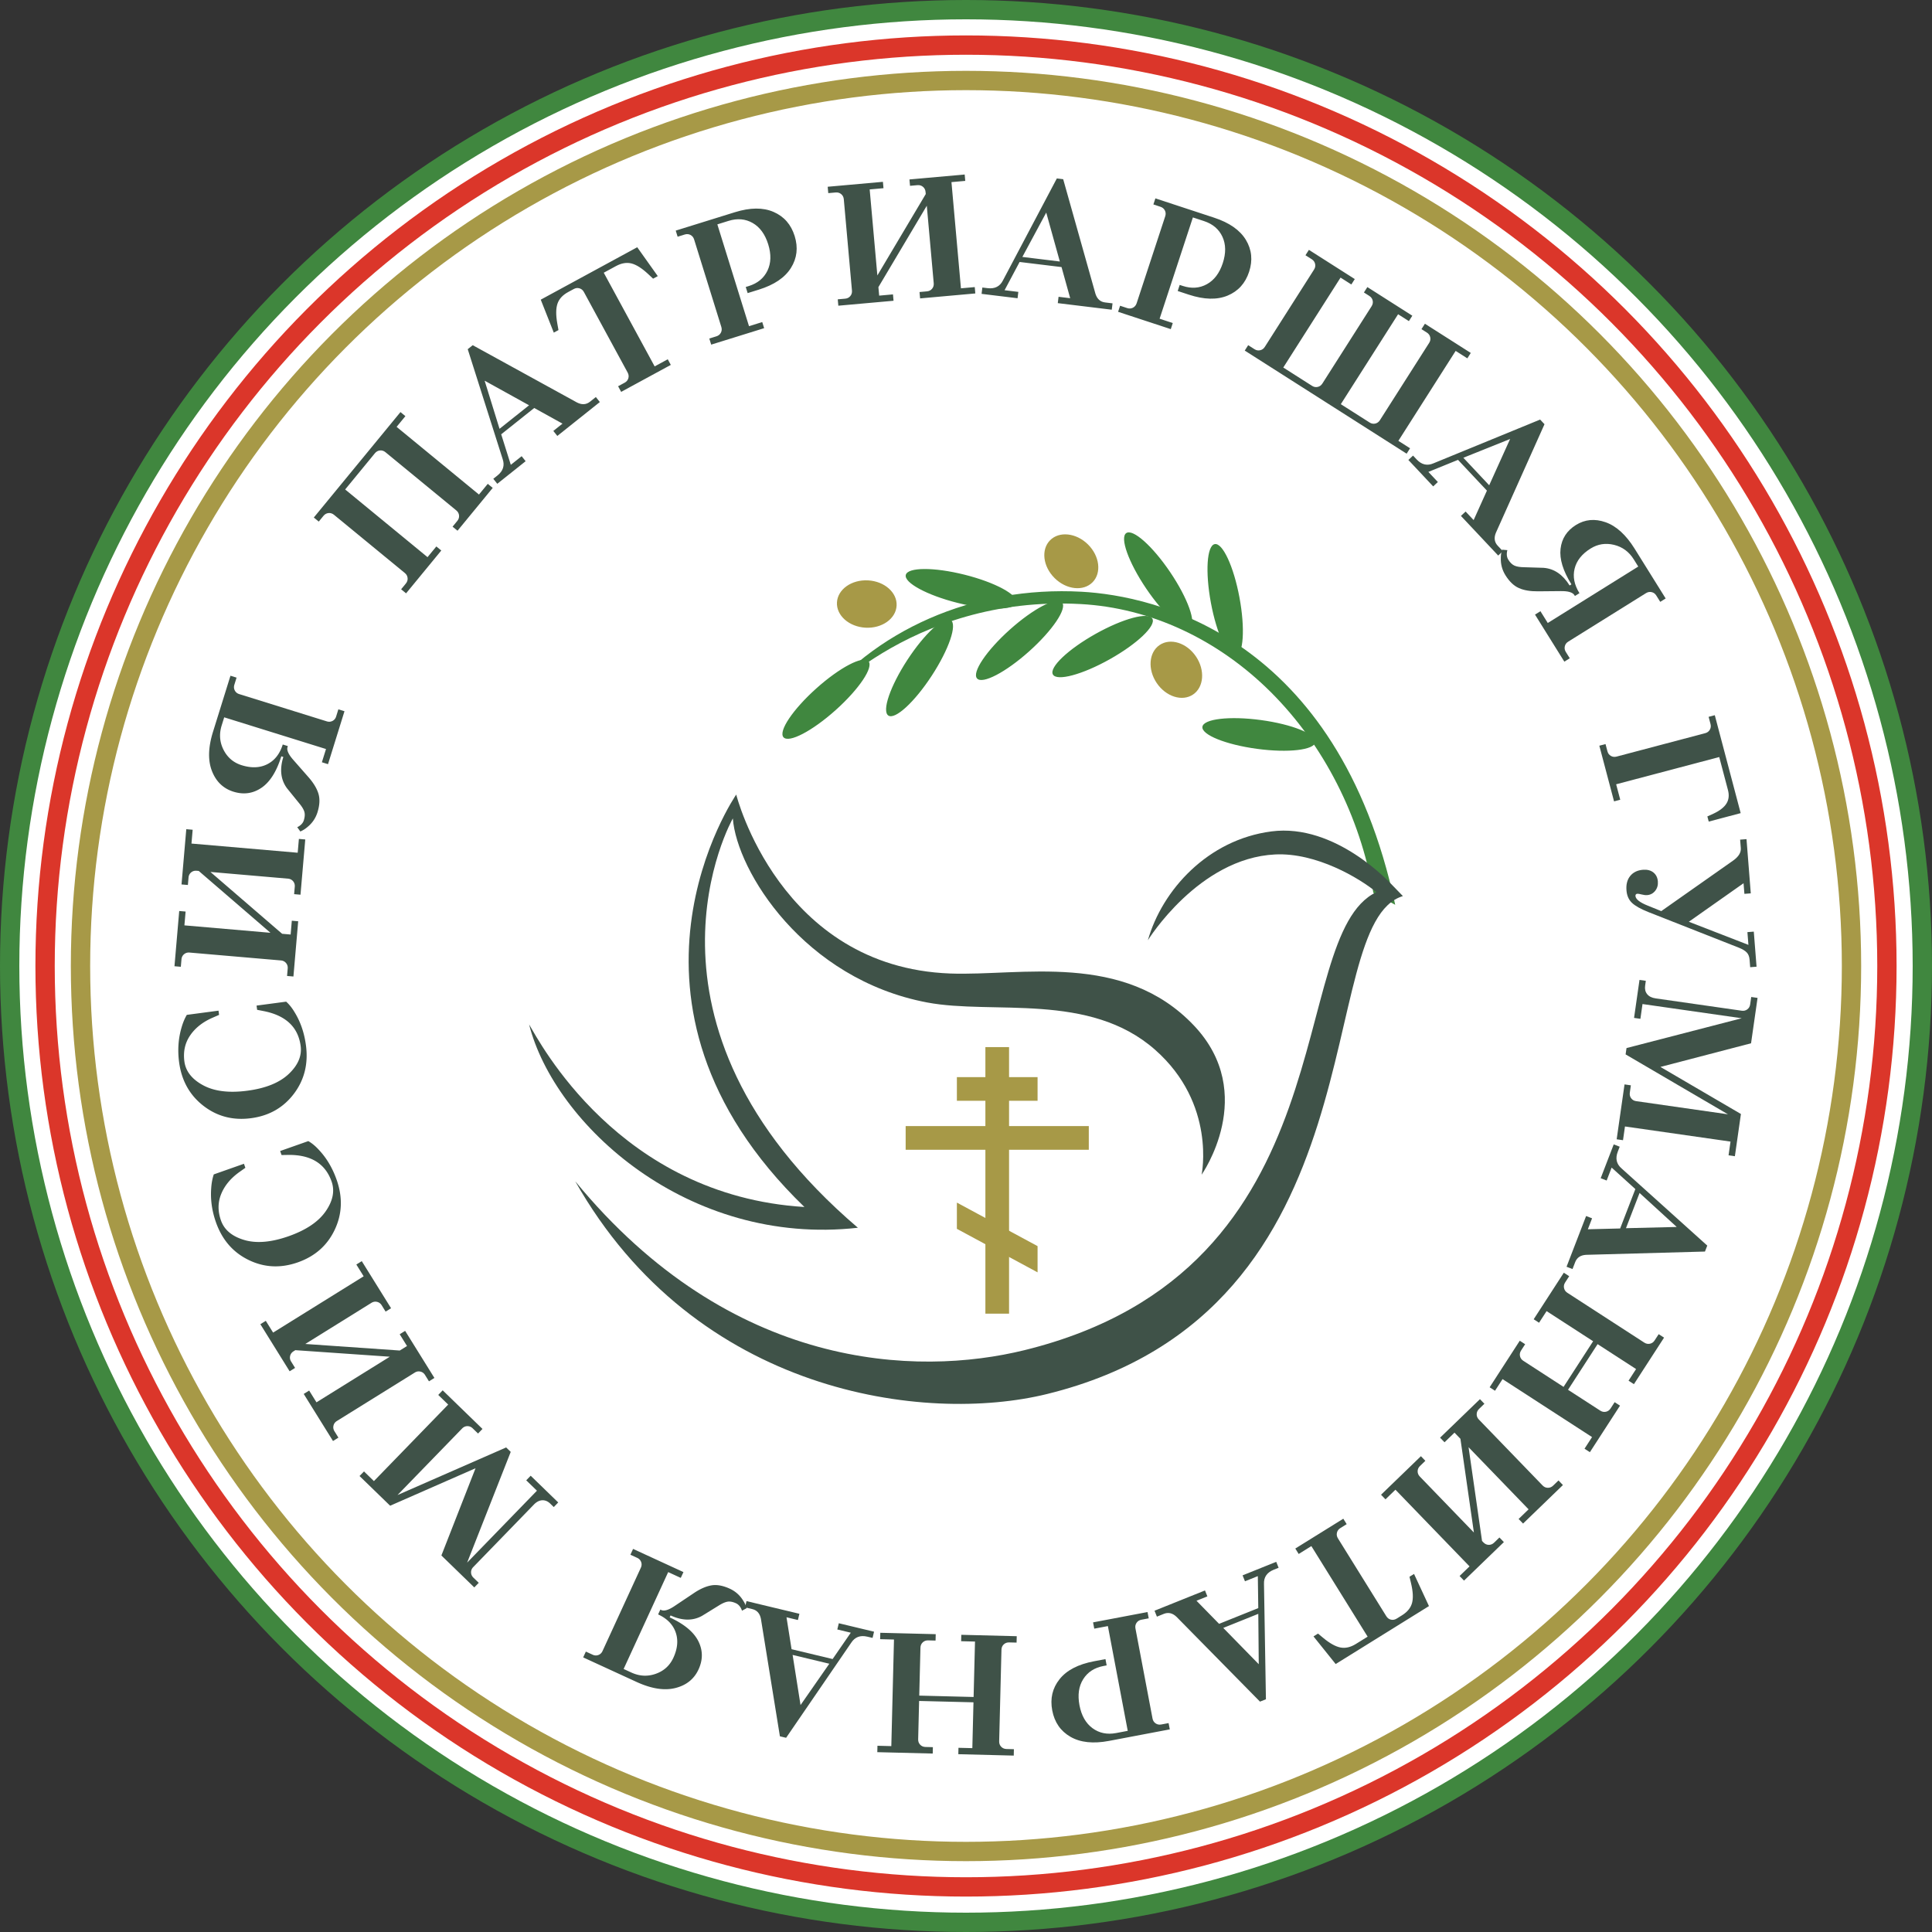
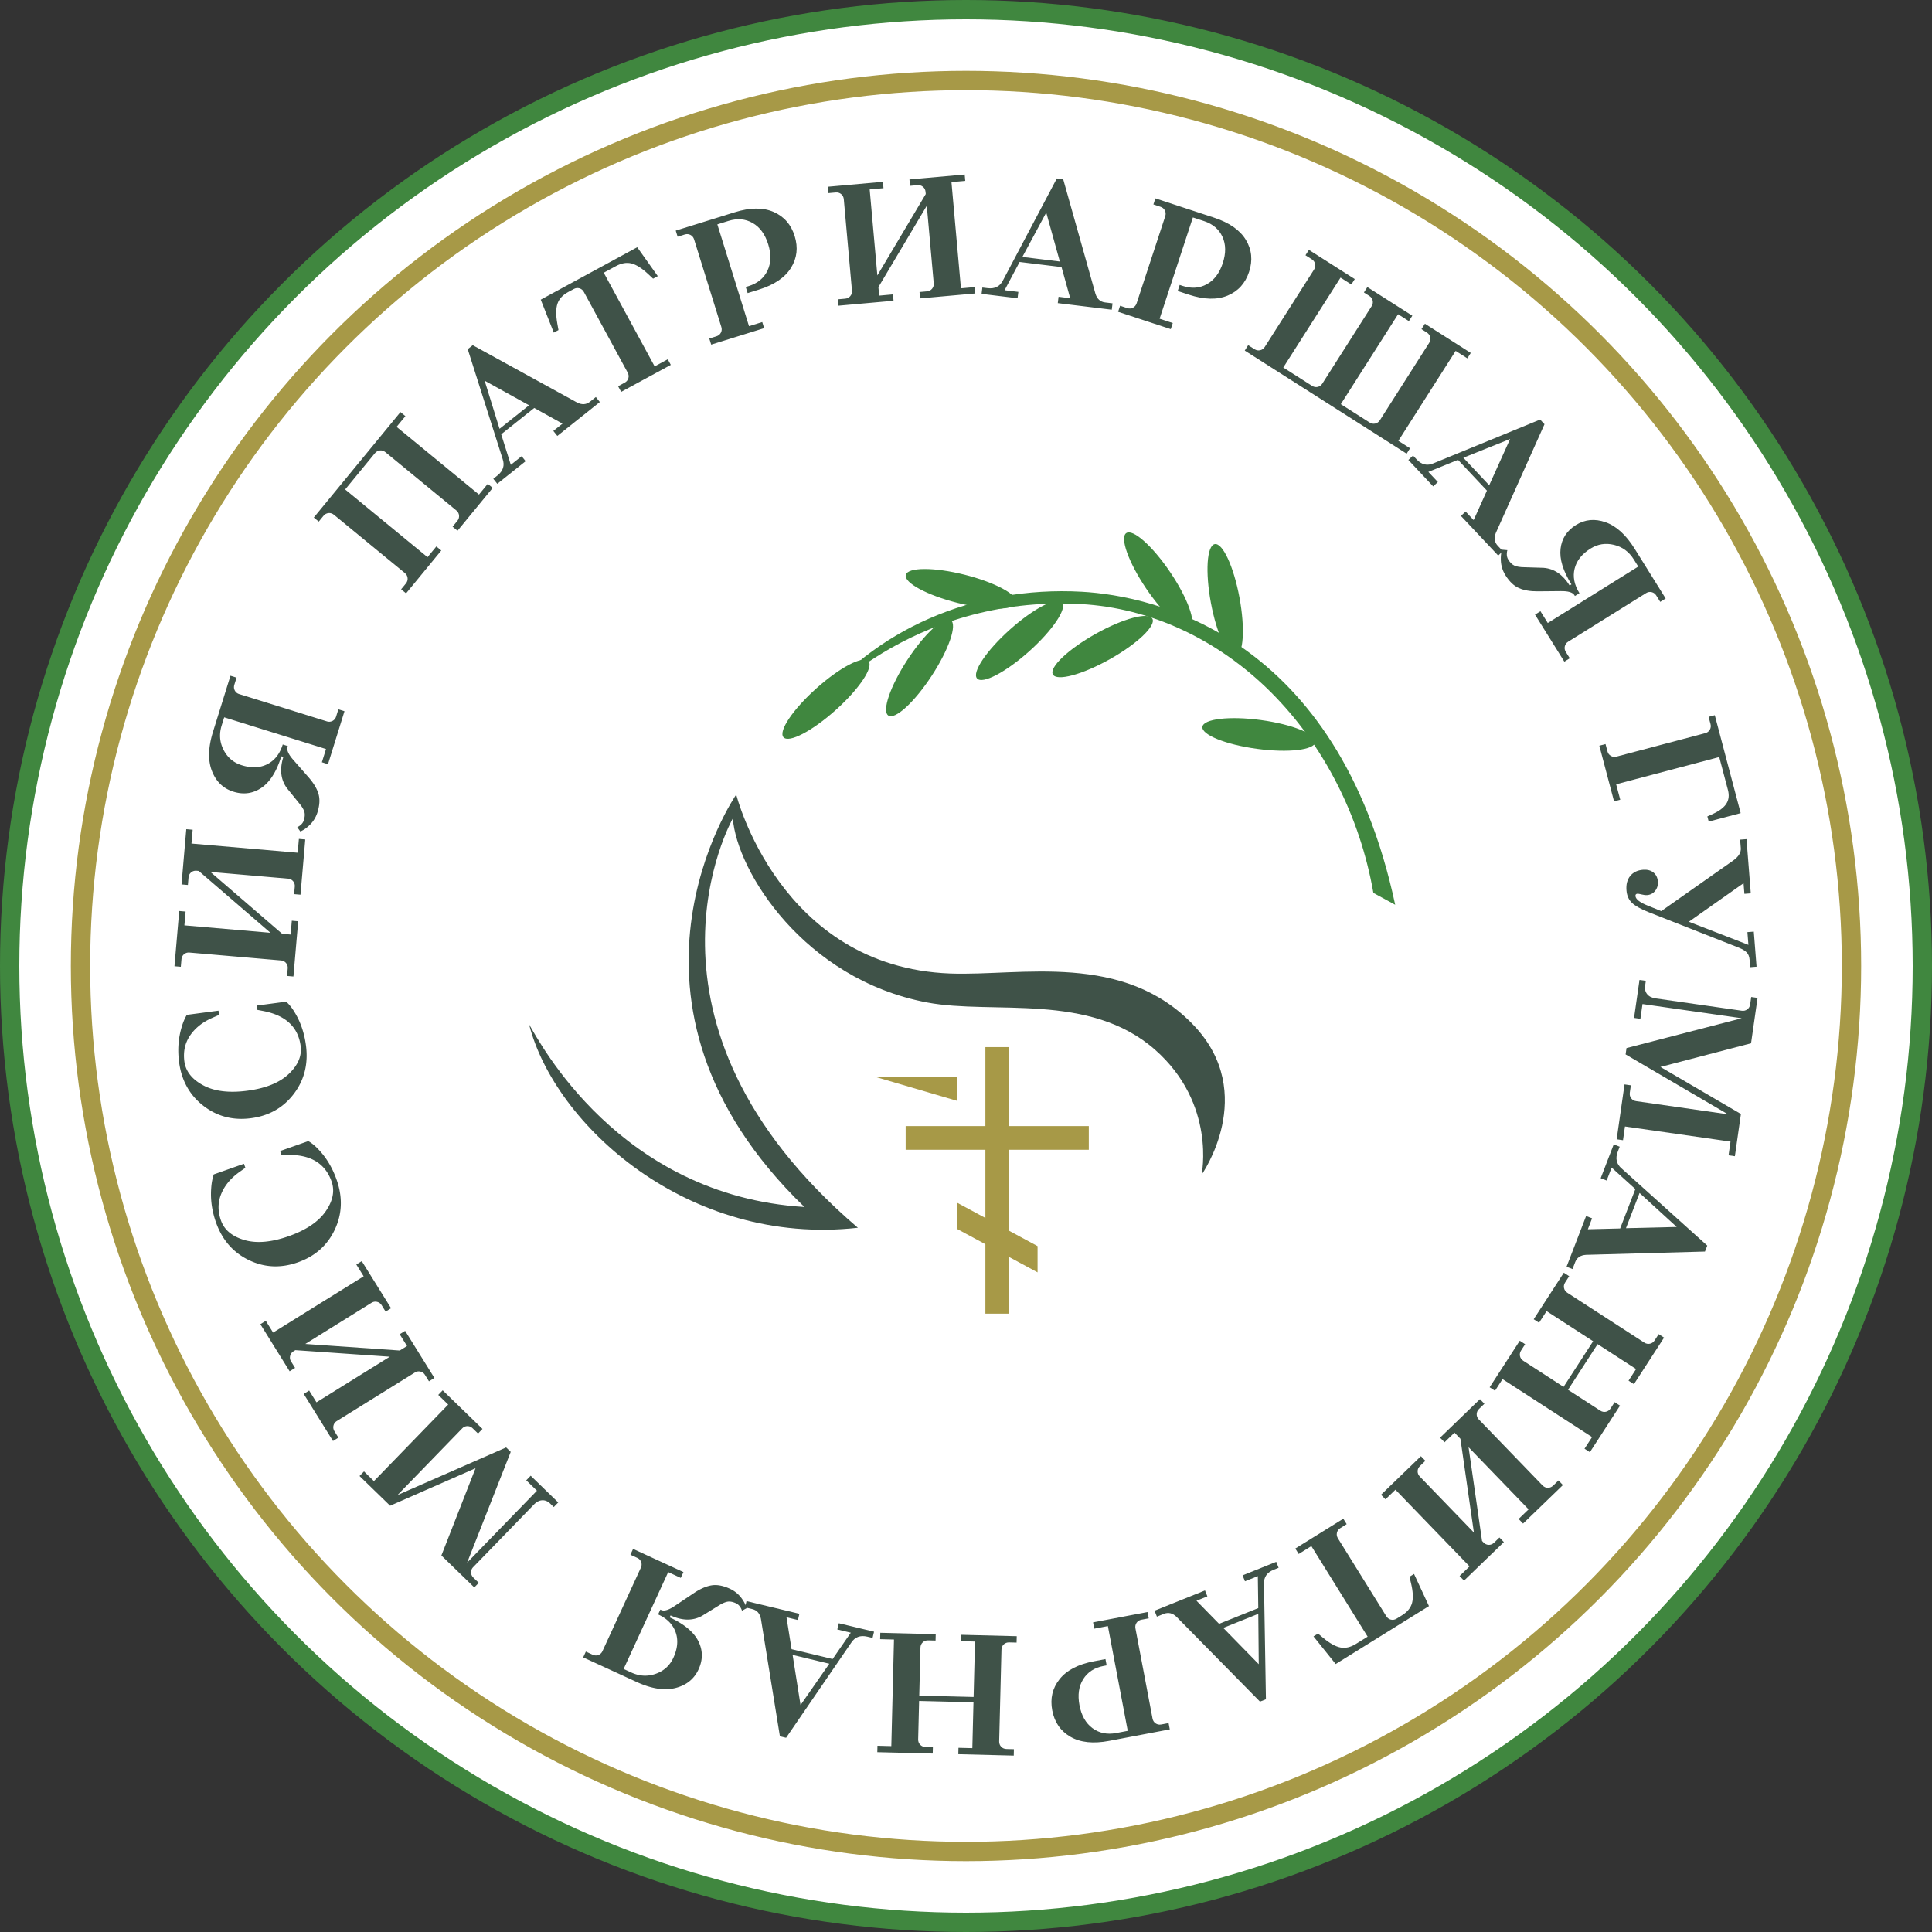
<svg xmlns="http://www.w3.org/2000/svg" width="600" height="600">
  <rect width="100%" height="100%" fill="#333333" stroke="none" />
  <g fill="none" fill-rule="evenodd">
    <circle cx="300" cy="300" r="297" fill="#FFF" stroke="#40873F" stroke-width="6" />
-     <circle cx="300" cy="300" r="286" fill="#FFF" stroke="#DB362A" stroke-width="6" />
    <circle cx="300" cy="300" r="275" stroke="#A79947" stroke-width="6" />
    <path fill="#3F5248" d="M126.109 184.268l-1.535-1.262 1.472-1.79c.42-.512.603-1.078.537-1.701-.06-.62-.344-1.142-.855-1.561l-22.003-18.08c-.513-.422-1.076-.6-1.701-.542-.62.062-1.14.35-1.562.86l-1.47 1.791-1.536-1.262 26.912-32.746 1.53 1.26-2.73 3.327 25.58 21.021 2.735-3.324 1.535 1.262-10.932 13.3-1.533-1.26 1.47-1.79c.42-.513.602-1.079.542-1.699-.06-.62-.35-1.143-.86-1.564l-22.003-18.08c-.511-.42-1.079-.6-1.699-.538-.62.064-1.143.347-1.566.857l-9.244 11.26 25.58 21.022 2.736-3.325 1.535 1.26-10.935 13.304zm28.328-34.021l-1.24-1.555 1.298-1.03c1.757-1.406 2.297-3.102 1.609-5.097l-10.847-34.12 1.553-1.239 32.392 17.798c1.514.767 2.858.683 4.031-.25l1.816-1.448 1.236 1.555-13.203 10.527-1.24-1.557 2.848-2.268-8.782-4.858-10.257 8.173 2.985 9.48 3.367-2.682 1.239 1.554-8.805 7.017zm.7-17.077l9.169-7.306-13.796-7.636 4.626 14.942zm37.769-11.471l-.95-1.746 2.04-1.107c.584-.314.963-.769 1.143-1.37.174-.596.104-1.188-.214-1.773l-13.593-25.022c-.317-.584-.772-.962-1.371-1.14-.601-.177-1.188-.105-1.767.211l-1.752.946c-1.705.93-2.811 2.13-3.314 3.61-.502 1.48-.52 3.526-.058 6.137l.368 2.062-1.455.789-4.05-10.234L197.9 76.784l6.381 8.968-1.454.79-1.53-1.43c-1.94-1.81-3.665-2.906-5.181-3.293-1.514-.38-3.128-.108-4.832.82l-3.782 2.054 15.807 29.096 4.07-2.213.948 1.747-15.421 8.376zm27.96-14.672l-.586-1.897 2.213-.687c.632-.197 1.09-.573 1.385-1.124.287-.551.333-1.147.14-1.777l-8.459-27.194c-.194-.63-.57-1.09-1.123-1.385-.553-.29-1.146-.335-1.778-.139l-2.213.688-.59-1.898 18.34-5.7c4.764-1.485 8.773-1.519 12.033-.106 3.263 1.416 5.45 3.914 6.564 7.498 1.116 3.583.73 6.881-1.155 9.892-1.88 3.016-5.202 5.263-9.97 6.746l-3.475 1.08-.594-1.9.953-.292c2.736-.852 4.669-2.448 5.793-4.783 1.12-2.338 1.199-5.067.23-8.185-.974-3.122-2.583-5.327-4.834-6.616-2.247-1.284-4.741-1.505-7.484-.651l-3.478 1.082 9.834 31.618 4.11-1.278.588 1.897-16.443 5.111zm39.483-12.089l-.177-1.979 2.312-.205c.659-.06 1.185-.328 1.588-.808.402-.479.57-1.049.513-1.708l-2.535-28.363c-.06-.661-.33-1.19-.81-1.59-.48-.403-1.051-.573-1.71-.513l-2.304.206-.178-1.979 17.15-1.533.179 1.979-4.29.383 2.387 26.713 15.029-25.278-.06-.661c-.062-.66-.33-1.191-.807-1.59-.479-.398-1.046-.57-1.706-.511l-2.314.206-.177-1.98 17.153-1.534.177 1.982-4.284.382 2.945 32.982 4.293-.383.172 1.976-17.148 1.538-.178-1.982 2.308-.207c.658-.058 1.193-.327 1.59-.808.398-.477.572-1.047.513-1.708l-2.154-24.073-15.028 25.278.24 2.64 4.285-.386.177 1.979-17.15 1.535zm44.49-3.675l.239-1.97 1.64.196c2.238.27 3.825-.537 4.764-2.422l16.73-31.654 1.971.24L340.2 91.227c.513 1.622 1.516 2.52 3.005 2.7l2.303.28-.241 1.974-16.763-2.04.24-1.97 3.614.438-2.69-9.668-13.019-1.583-4.67 8.77 4.273.519-.24 1.974-11.174-1.359zm12.666-11.471l11.638 1.42-4.225-15.194-7.413 13.774zm29.73 17.045l.621-1.885 2.202.726c.632.206 1.223.168 1.781-.112.553-.286.937-.74 1.148-1.368l8.889-27.053c.204-.63.168-1.222-.112-1.78-.284-.558-.739-.939-1.366-1.145l-2.203-.729.622-1.884 18.243 5.997c4.74 1.558 8.024 3.858 9.865 6.9 1.832 3.044 2.165 6.347.993 9.913-1.171 3.565-3.401 6.027-6.683 7.388-3.281 1.36-7.293 1.262-12.03-.293l-3.46-1.138.618-1.887.946.309c2.726.896 5.224.719 7.493-.534 2.273-1.25 3.918-3.43 4.94-6.534 1.017-3.102.983-5.833-.102-8.188-1.085-2.354-2.991-3.981-5.717-4.877l-3.46-1.137-10.335 31.457 4.086 1.344-.615 1.89-16.363-5.38zm39.333 12.04l1.067-1.677 1.958 1.246c.56.356 1.14.464 1.75.328.61-.132 1.095-.48 1.45-1.037l15.294-24.02c.357-.562.468-1.146.333-1.754-.134-.606-.479-1.093-1.04-1.45l-1.956-1.246 1.07-1.671 14.243 9.071-1.069 1.677-3.348-2.135-17.788 27.928 8.933 5.69c.56.358 1.146.47 1.75.334.614-.137 1.095-.484 1.452-1.042L425.966 95.1c.355-.559.463-1.143.333-1.751-.137-.611-.486-1.095-1.047-1.449l-1.674-1.069 1.071-1.674 13.962 8.891-1.069 1.677-3.35-2.134-17.788 27.93 8.935 5.689c.56.359 1.144.47 1.755.336.606-.14 1.09-.485 1.447-1.045l15.299-24.016c.357-.56.467-1.143.33-1.753-.136-.611-.483-1.093-1.039-1.447l-1.68-1.069 1.07-1.676 14.242 9.07-1.069 1.678-3.628-2.312-17.788 27.93 3.629 2.312-1.064 1.676-50.275-32.018zm50.815 33.97l1.45-1.36 1.131 1.207c1.541 1.641 3.28 2.039 5.213 1.193l33.126-13.587 1.355 1.445-15.105 33.734c-.64 1.57-.446 2.908.578 4l1.59 1.688-1.444 1.363-11.57-12.309 1.452-1.358 2.493 2.654 4.125-9.15-8.978-9.555-9.207 3.743 2.948 3.136-1.45 1.363-7.707-8.207zm17.076-.688l8.024 8.543 6.492-14.368-14.516 5.825z" />
    <path fill="#3F5248" d="M466.483 170.71l1.648.143c-.082.204-.139.527-.175.969-.05.756.103 1.418.453 1.978.582.936 1.234 1.562 1.949 1.87.707.31 1.72.473 3.031.487l5.967.185c3.276.244 5.978 2.074 8.103 5.483l.562-.352c-2.617-4.195-3.743-7.88-3.375-11.046.365-3.166 1.953-5.626 4.764-7.38 2.81-1.751 5.88-2.04 9.216-.864 3.333 1.171 6.342 3.914 9.028 8.223l9.634 15.452-1.681 1.051-1.23-1.966c-.348-.563-.83-.913-1.436-1.054-.608-.142-1.193-.036-1.758.312L487.02 199.27c-.56.35-.916.826-1.052 1.437-.145.609-.041 1.192.309 1.756l1.23 1.966-1.688 1.052-9.108-14.612 1.687-1.051 2.276 3.655 28.1-17.522-1.4-2.247c-1.477-2.362-3.516-3.86-6.123-4.496-2.609-.634-5.039-.256-7.282 1.145-2.7 1.684-4.353 3.768-4.96 6.254-.612 2.487-.109 5.023 1.503 7.608l-1.405.874-.176-.278c-.537-.864-1.963-1.276-4.283-1.236l-6.983.065c-2.38.024-4.354-.304-5.926-.992-1.568-.685-2.973-2.019-4.212-4.004-1.028-1.649-1.503-3.46-1.433-5.428 0-.834.131-1.667.39-2.506m30.204 60.875l1.923-.505.594 2.241c.168.64.522 1.12 1.064 1.434.536.311 1.125.385 1.768.215l27.532-7.275c.639-.167 1.116-.522 1.43-1.064.313-.538.39-1.128.22-1.767l-.592-2.242 1.92-.508 8.036 30.412-9.922 2.625-.424-1.6 1.837-.83c1.99-.933 3.354-1.992 4.089-3.17.74-1.179.898-2.578.47-4.2l-2.708-10.244-32.013 8.46 1.27 4.802-1.924.506-4.57-17.29zm15.122 49.701l4.115 1.67 22.343-15.713c1.672-1.196 2.46-2.477 2.358-3.84l-.214-2.643 1.984-.153 1.326 16.836-1.98.152-.264-3.298-16.993 11.964 18.507 7.182-.316-3.962 1.983-.156.857 10.892-1.98.158-.182-2.311c-.074-.966-.367-1.723-.876-2.257-.503-.534-1.309-1.025-2.406-1.47l-28.11-11.07c-2.425-.963-4.139-1.923-5.145-2.884-1.008-.963-1.575-2.257-1.7-3.885-.147-1.847.244-3.342 1.176-4.477.93-1.135 2.252-1.772 3.967-1.907 1.32-.102 2.395.178 3.221.842.83.665 1.291 1.594 1.384 2.782.092 1.146-.191 2.118-.833 2.923-.646.803-1.475 1.243-2.483 1.322-.487.041-1.057-.026-1.713-.196-.66-.17-1.095-.244-1.315-.23-.439.036-.645.273-.61.714.086 1.013 1.381 2.017 3.899 3.015m-2.646 23.033l1.964.283-.213 1.508c-.15 1.05.056 1.922.625 2.63.569.705 1.442 1.145 2.626 1.314l26.747 3.832c.654.096 1.23-.048 1.731-.421.498-.375.796-.892.889-1.548l.328-2.295 1.969.283-2.022 14.094-28.145 7.344 24.998 14.616-1.876 13.113-1.964-.278.609-4.264-32.779-4.695-.61 4.264-1.967-.283 2.441-17.046 1.967.283-.328 2.295c-.094.651.048 1.232.42 1.73.377.503.892.8 1.544.89l28.519 4.088-31.787-18.603.28-1.969 35.778-9.26-30.81-4.412-.656 4.59-1.969-.284 1.691-11.8zm-8.005 51.083l1.854.714-.594 1.543c-.811 2.102-.417 3.837 1.182 5.212l26.609 23.958-.716 1.85-36.944 1.02c-1.695.105-2.814.853-3.353 2.256l-.836 2.16-1.851-.713 6.074-15.757 1.852.714-1.308 3.4 10.03-.247 4.718-12.236-7.366-6.673-1.545 4.02-1.853-.72 4.047-10.501zm8.025 15.085l-4.221 10.938 15.764-.383-11.543-10.555zm-23.523 24.764l1.67 1.083-1.26 1.945c-.362.556-.477 1.135-.342 1.749.129.608.474 1.096 1.024 1.451l23.906 15.484c.558.359 1.14.47 1.749.34.613-.13 1.1-.47 1.453-1.03l1.265-1.94 1.667 1.077-9.36 14.454-1.67-1.082 2.34-3.613-11.95-7.737-9.182 14.176 10.01 6.477c.554.359 1.136.474 1.75.345.61-.134 1.096-.475 1.458-1.03l1.258-1.946 1.667 1.079-9.356 14.453-1.667-1.078 2.337-3.612-27.795-18.004-2.34 3.618-1.668-1.079 9.356-14.458 1.67 1.083-1.26 1.945c-.359.555-.474 1.135-.345 1.748.13.609.477 1.098 1.035 1.457l12.501 8.101 9.182-14.176-14.454-9.355-2.338 3.611-1.667-1.083 9.356-14.453zm-26.044 39.274l1.38 1.423-1.668 1.614c-.474.46-.718 1.001-.73 1.625-.012.622.213 1.178.673 1.652l19.79 20.48c.458.475 1.002.72 1.624.73.626.009 1.177-.213 1.653-.672l1.668-1.614 1.377 1.432-12.38 11.962-1.383-1.427 3.096-2.995-18.636-19.287 4.182 29.108.463.48c.458.473 1.001.718 1.627.733.622.004 1.171-.216 1.65-.676l1.664-1.614 1.38 1.432-12.38 11.962-1.378-1.427 3.092-2.99-23.01-23.814-3.095 2.99-1.377-1.428 12.381-11.967 1.38 1.432-1.664 1.61c-.48.46-.722 1-.736 1.624-.007.622.216 1.173.678 1.652l16.797 17.386-4.183-29.108-1.842-1.908-3.095 2.99-1.384-1.427 12.386-11.963zm-42.439 37.123l1.05 1.687-1.97 1.226c-.565.345-.917.824-1.058 1.432-.142.61-.036 1.193.311 1.759l15.028 24.187c.35.561.827.916 1.438 1.06.608.139 1.193.033 1.758-.316l1.686-1.045c1.648-1.03 2.68-2.295 3.1-3.8.411-1.504.311-3.549-.302-6.126l-.484-2.037 1.408-.876 4.635 9.983-28.969 18-6.89-8.585 1.41-.873 1.606 1.337c2.04 1.696 3.829 2.688 5.361 2.98 1.536.297 3.13-.067 4.782-1.093l3.655-2.27-17.477-28.127-3.935 2.449-1.05-1.692 14.907-9.26zm-20.83 13.39l.738 1.845-1.538.618c-2.084.839-3.09 2.31-3.001 4.417l.601 35.8-1.842.738-25.927-26.34c-1.232-1.173-2.541-1.475-3.938-.919l-2.149.868-.738-1.845 15.67-6.295.738 1.844-3.377 1.356 7.018 7.172 12.17-4.887-.14-9.935-3.993 1.604-.74-1.844 10.448-4.197zm-5.571 16.154l-10.878 4.37 11.021 11.272-.143-15.642zm-34.4-.56l.372 1.955-2.276.43c-.651.126-1.154.441-1.504.959-.352.517-.465 1.102-.343 1.753l5.304 27.978c.126.652.445 1.15.96 1.504.515.35 1.1.465 1.752.34l2.277-.431.372 1.95-18.87 3.579c-4.902.929-8.89.508-11.973-1.27-3.079-1.777-4.966-4.508-5.663-8.192-.701-3.69.056-6.922 2.27-9.696 2.214-2.784 5.774-4.633 10.677-5.567l3.58-.676.368 1.95-.978.187c-2.817.531-4.917 1.897-6.3 4.091-1.381 2.194-1.767 4.896-1.161 8.106.61 3.21 1.961 5.581 4.046 7.12 2.089 1.532 4.546 2.04 7.363 1.504l3.581-.68-6.168-32.535-4.233.8-.371-1.95 16.919-3.209zm-40.617 7.507l-.05 1.983-2.317-.057c-.662-.015-1.217.192-1.674.618-.453.431-.688.978-.703 1.638l-.713 28.472c-.017.66.19 1.216.623 1.671.428.45.976.685 1.638.704l2.313.058-.045 1.988-17.213-.435.045-1.984 4.306.105.354-14.233-16.883-.421-.294 11.915c-.02.66.192 1.221.62 1.671.43.45.975.69 1.637.704l2.313.058-.045 1.987-17.213-.43.05-1.989 4.302.11.829-33.103-4.302-.11.05-1.984 17.213.432-.048 1.988-2.321-.062c-.66-.015-1.217.191-1.667.622-.453.431-.69.973-.706 1.64l-.372 14.893 16.88.426.434-17.213-4.305-.11.048-1.988 17.216.436zm-44.312-1.404l-.462 1.93-1.61-.382c-2.189-.527-3.86.095-5.008 1.863l-20.229 29.54-1.93-.46-5.896-36.486c-.328-1.672-1.219-2.678-2.68-3.027l-2.256-.542.464-1.935 16.423 3.938-.463 1.935-3.543-.848 1.574 9.912 12.748 3.056 5.643-8.182-4.189-1.006.467-1.93 10.947 2.624zm-13.895 9.95l-11.398-2.734 2.463 15.574 8.935-12.84z" />
    <path fill="#3F5248" d="M231.88 499.434l-1.458.786c-.043-.21-.173-.513-.384-.9-.379-.662-.87-1.131-1.467-1.408-1.005-.461-1.889-.624-2.652-.49-.767.135-1.701.556-2.805 1.26l-5.086 3.134c-2.87 1.595-6.132 1.547-9.78-.13l-.277.604c4.493 2.064 7.453 4.522 8.893 7.367 1.437 2.851 1.461 5.778.08 8.787-1.388 3.008-3.793 4.934-7.223 5.792-3.427.853-7.452.215-12.06-1.907l-16.548-7.607.827-1.807 2.107.968c.602.278 1.196.307 1.783.091.584-.215 1.015-.628 1.291-1.231l11.9-25.87c.275-.598.309-1.193.091-1.782-.218-.584-.625-1.015-1.227-1.289l-2.105-.967.829-1.807 15.644 7.196-.833 1.802-3.907-1.797-13.838 30.085 2.407 1.107c2.53 1.16 5.057 1.288 7.584.388 2.532-.9 4.345-2.559 5.454-4.963 1.33-2.889 1.561-5.538.701-7.952-.855-2.41-2.67-4.255-5.436-5.524l.691-1.505.3.14c.925.42 2.34-.02 4.254-1.328l5.802-3.89c1.969-1.332 3.803-2.14 5.488-2.433 1.693-.293 3.6.053 5.727 1.03 1.765.814 3.157 2.06 4.18 3.74a8.623 8.623 0 011.053 2.31M173.362 466.6l-1.382 1.427-1.095-1.063c-.759-.738-1.588-1.083-2.498-1.04-.903.044-1.773.499-2.6 1.351l-18.816 19.393c-.465.474-.688 1.025-.679 1.648.01.623.25 1.165.724 1.63l1.665 1.613-1.385 1.428-10.219-9.921 10.6-27.087-26.517 11.637-9.506-9.228 1.387-1.422 3.084 2.999 23.063-23.762-3.09-3 1.382-1.427 12.36 11.991-1.382 1.428-1.664-1.614c-.48-.46-1.026-.685-1.654-.68-.62.013-1.167.253-1.626.728L123.45 464.3l33.734-14.783 1.426 1.379-13.537 34.393 21.678-22.34-3.324-3.224 1.38-1.427 8.555 8.302zm-38.452-38.666l-1.69 1.05-1.223-1.97c-.35-.565-.826-.915-1.435-1.054-.606-.144-1.195-.043-1.755.312l-24.186 15.033c-.563.35-.915.829-1.055 1.438-.141.608-.038 1.196.312 1.758l1.222 1.968-1.682 1.05-9.095-14.621 1.687-1.05 2.273 3.655 22.776-14.165-29.34-2.032-.56.35c-.56.35-.913.828-1.056 1.437-.142.608-.042 1.193.313 1.753l1.222 1.97-1.69 1.048-9.09-14.62 1.687-1.05 2.273 3.655 28.121-17.485-2.275-3.656 1.688-1.049 9.096 14.621-1.69 1.054-1.223-1.974c-.35-.56-.834-.914-1.44-1.054-.606-.143-1.19-.038-1.755.312L94.814 417.38l29.34 2.037 2.248-1.4-2.273-3.655 1.688-1.05 9.093 14.622zM89.537 358.67l-2.096.039-.439-1.25 8.746-3.082c1.114.638 2.207 1.539 3.27 2.707 2.39 2.53 4.233 5.63 5.524 9.295 1.92 5.451 1.73 10.62-.578 15.507-2.304 4.882-6.122 8.264-11.452 10.142-5.33 1.878-10.422 1.638-15.28-.723-4.86-2.362-8.247-6.267-10.17-11.723-1.26-3.58-1.747-7.153-1.459-10.722.11-1.537.376-2.918.788-4.14l9.368-3.3.441 1.25-1.967 1.395c-2.647 1.916-4.499 4.172-5.55 6.764-1.051 2.597-1.072 5.328-.058 8.202 1.029 2.917 3.433 4.934 7.225 6.055 3.785 1.122 8.389.728 13.804-1.173 5.412-1.912 9.241-4.49 11.493-7.737 2.25-3.253 2.858-6.333 1.832-9.252-1.969-5.58-6.448-8.33-13.442-8.254m-7.627-44.663l-2.057-.398-.175-1.313 9.19-1.221c.962.852 1.843 1.96 2.648 3.324 1.82 2.966 2.985 6.378 3.497 10.229.762 5.735-.488 10.75-3.746 15.057-3.26 4.307-7.69 6.837-13.293 7.578-5.602.743-10.536-.54-14.802-3.846-4.271-3.305-6.79-7.828-7.553-13.563-.496-3.76-.24-7.359.773-10.789.427-1.485.969-2.778 1.625-3.89l9.847-1.307.173 1.312-2.209.963c-2.984 1.332-5.26 3.157-6.822 5.48-1.562 2.324-2.144 4.993-1.744 8.015.408 3.062 2.35 5.534 5.828 7.407 3.48 1.878 8.065 2.438 13.751 1.681 5.69-.752 9.97-2.49 12.84-5.206 2.867-2.721 4.098-5.611 3.688-8.677-.776-5.863-4.598-9.476-11.459-10.836m9.217-10.746l-1.978-.167.2-2.31c.054-.662-.115-1.23-.519-1.708-.4-.477-.936-.746-1.592-.803l-28.37-2.448c-.662-.057-1.23.115-1.709.517-.476.403-.744.932-.802 1.591l-.201 2.309-1.974-.168 1.476-17.155 1.983.17-.37 4.29 26.723 2.307-22.277-19.208-.658-.056c-.661-.057-1.229.117-1.706.517-.479.402-.744.932-.802 1.591l-.201 2.312-1.977-.17 1.479-17.156 1.98.17-.368 4.29 32.988 2.849.371-4.29 1.979.169-1.482 17.156-1.977-.17.2-2.307c.054-.663-.116-1.231-.52-1.71-.4-.474-.935-.745-1.591-.8l-24.085-2.082 22.271 19.206 2.643.23.365-4.29 1.982.172-1.48 17.152zm2.147-45.036l-.968-1.342c.206-.074.493-.238.847-.5.607-.455 1.007-1.003 1.204-1.636.325-1.055.378-1.952.146-2.695-.23-.74-.77-1.615-1.612-2.616l-3.76-4.637c-1.953-2.644-2.332-5.883-1.134-9.72l-.633-.196c-1.47 4.723-3.526 7.979-6.163 9.77-2.641 1.79-5.538 2.194-8.7 1.21-3.164-.987-5.389-3.124-6.675-6.415-1.289-3.289-1.176-7.359.333-12.207l5.415-17.388 1.895.59-.688 2.213c-.196.635-.15 1.226.142 1.78.29.55.747.924 1.38 1.12l27.19 8.466c.634.196 1.228.15 1.782-.14.55-.29.924-.75 1.12-1.384l.688-2.213 1.9.591-5.117 16.442-1.901-.593 1.28-4.109-31.616-9.845-.788 2.53c-.824 2.656-.628 5.179.592 7.574 1.224 2.39 3.094 3.979 5.624 4.766 3.037.945 5.697.84 7.98-.325 2.275-1.164 3.87-3.198 4.773-6.109l1.58.492-.095.318c-.3.97.322 2.32 1.862 4.046l4.608 5.25c1.572 1.785 2.613 3.495 3.117 5.132.507 1.638.413 3.574-.281 5.809-.58 1.853-1.638 3.399-3.174 4.63a8.432 8.432 0 01-2.153 1.341" />
    <path fill="#40873F" d="M426.516 277.308c-4.164-23.848-15.441-45.961-31.755-62.267-16.518-16.51-37.498-26.256-59.077-27.442-53.497-2.941-83.23 32.677-83.23 32.677 18.738-24.702 49.93-38.351 83.441-36.507 22.522 1.238 79.526 13.656 97.395 97.219l-6.774-3.68z" />
    <path fill="#40873F" d="M363.423 177.707c5.473 8.106 8.234 15.809 6.17 17.203-2.067 1.394-8.178-4.046-13.65-12.153-5.472-8.108-8.233-15.81-6.167-17.205 2.065-1.394 8.176 4.048 13.647 12.155m-63.845.775c9.485 2.383 16.683 6.274 16.076 8.691-.607 2.416-8.79 2.445-18.276.062s-16.683-6.275-16.076-8.692c.608-2.416 8.79-2.445 18.276-.06m85.35 7.08c1.793 9.613 1.259 17.779-1.192 18.236-2.45.456-5.888-6.968-7.68-16.584-1.791-9.615-1.257-17.78 1.193-18.237 2.45-.457 5.889 6.968 7.68 16.584m-40.29 19.176c-8.53 4.785-16.433 6.902-17.653 4.728-1.22-2.174 4.707-7.814 13.239-12.6 8.53-4.785 16.433-6.902 17.652-4.728 1.219 2.174-4.707 7.815-13.238 12.6m45.727 27.822c-9.692-1.31-17.28-4.373-16.946-6.843.333-2.47 8.461-3.409 18.153-2.1 9.694 1.31 17.282 4.372 16.948 6.843-.334 2.47-8.462 3.41-18.155 2.1m-70.728-30.307c-7.286 6.525-14.54 10.31-16.201 8.455-1.664-1.858 2.894-8.651 10.18-15.179 7.285-6.525 14.538-10.31 16.2-8.455 1.665 1.857-2.894 8.652-10.18 15.179m-30.283 7.608c-5.349 8.19-11.376 13.723-13.462 12.362-2.087-1.364.556-9.107 5.905-17.296 5.348-8.189 11.375-13.723 13.462-12.36 2.087 1.363-.558 9.106-5.905 17.294m-29.824 10.656c-7.286 6.526-14.54 10.312-16.204 8.455-1.662-1.856 2.897-8.65 10.182-15.176 7.285-6.528 14.54-10.312 16.201-8.456 1.664 1.856-2.894 8.652-10.18 15.177" />
-     <path fill="#A79947" d="M337.875 169.075c3.643 3.604 4.282 8.865 1.424 11.756-2.856 2.89-8.127 2.312-11.77-1.29-3.644-3.602-4.28-8.865-1.423-11.754 2.855-2.89 8.125-2.313 11.77 1.288m-68.286 11.166c5.115.28 9.081 3.798 8.858 7.856-.222 4.057-4.55 7.119-9.666 6.837-5.116-.282-9.082-3.798-8.858-7.856.222-4.057 4.55-7.118 9.666-6.837m101.835 23.643c2.865 4.248 2.458 9.532-.91 11.805-3.368 2.273-8.422.675-11.288-3.572-2.867-4.246-2.459-9.532.91-11.806 3.367-2.273 8.421-.673 11.288 3.573" />
    <path fill="#3F5248" d="M370.806 318.505c-21.883-23.116-53.737-15.355-75.72-16.176-53.037-1.983-66.444-55.572-66.444-55.572s-44.596 64.507 21.174 128.085c-57.634-3.561-82.335-51.446-85.497-56.7 7.858 31.056 49.29 69.069 102.104 63.147-74.796-63.887-38.859-127.09-38.833-127.118 1.235 16.294 22.018 49.914 60.332 57.154 20.519 3.877 50.39-3.327 70.82 14.705 19.056 16.82 14.427 38.787 14.427 38.787s17.722-25.094-2.363-46.312" />
-     <path fill="#3F5248" d="M325.156 432.928c-37.835 9.304-109.007.21-146.512-66.073 48.374 58.872 106.093 60.67 139.533 52.446 102.121-25.113 80.449-128.404 109.272-142.24-5.296-4.345-18.625-12.328-31.438-11.704-23.79 1.152-39.527 26.646-39.527 26.646 4.435-15.592 18.581-31.23 38.378-33.802 19.935-2.588 36.908 16.053 37.6 16.768l3.218 3.316c-28.548 8.64-5.068 128.71-110.524 154.643" />
    <path fill="#A79947" d="M306.022 407.969h7.353v-82.78h-7.353z" />
-     <path fill="#A79947" d="M297.168 341.862h25.06v-7.352h-25.06zm-15.908 15.204h56.877v-7.353H281.26zm40.968 29.927l-25.059-13.516v8.15l25.059 13.513z" />
+     <path fill="#A79947" d="M297.168 341.862v-7.352h-25.06zm-15.908 15.204h56.877v-7.353H281.26zm40.968 29.927l-25.059-13.516v8.15l25.059 13.513z" />
  </g>
</svg>